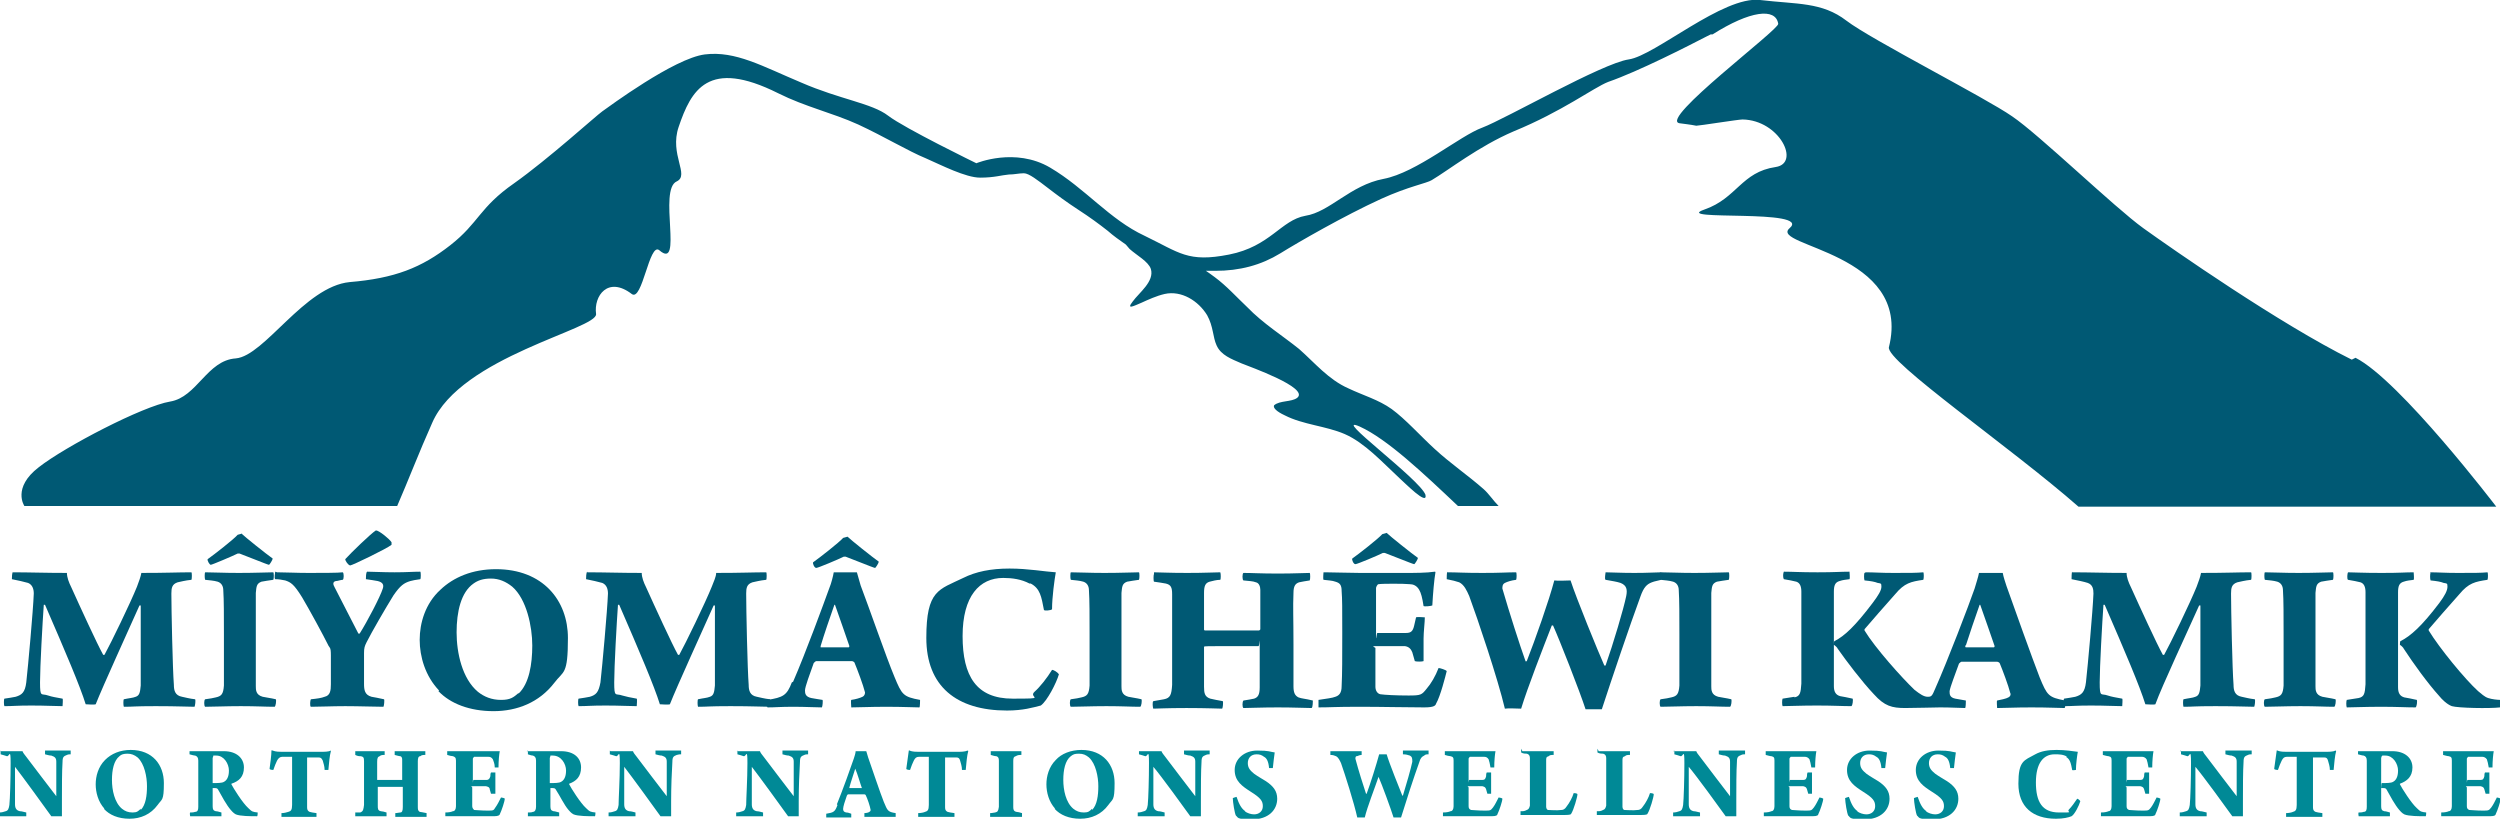
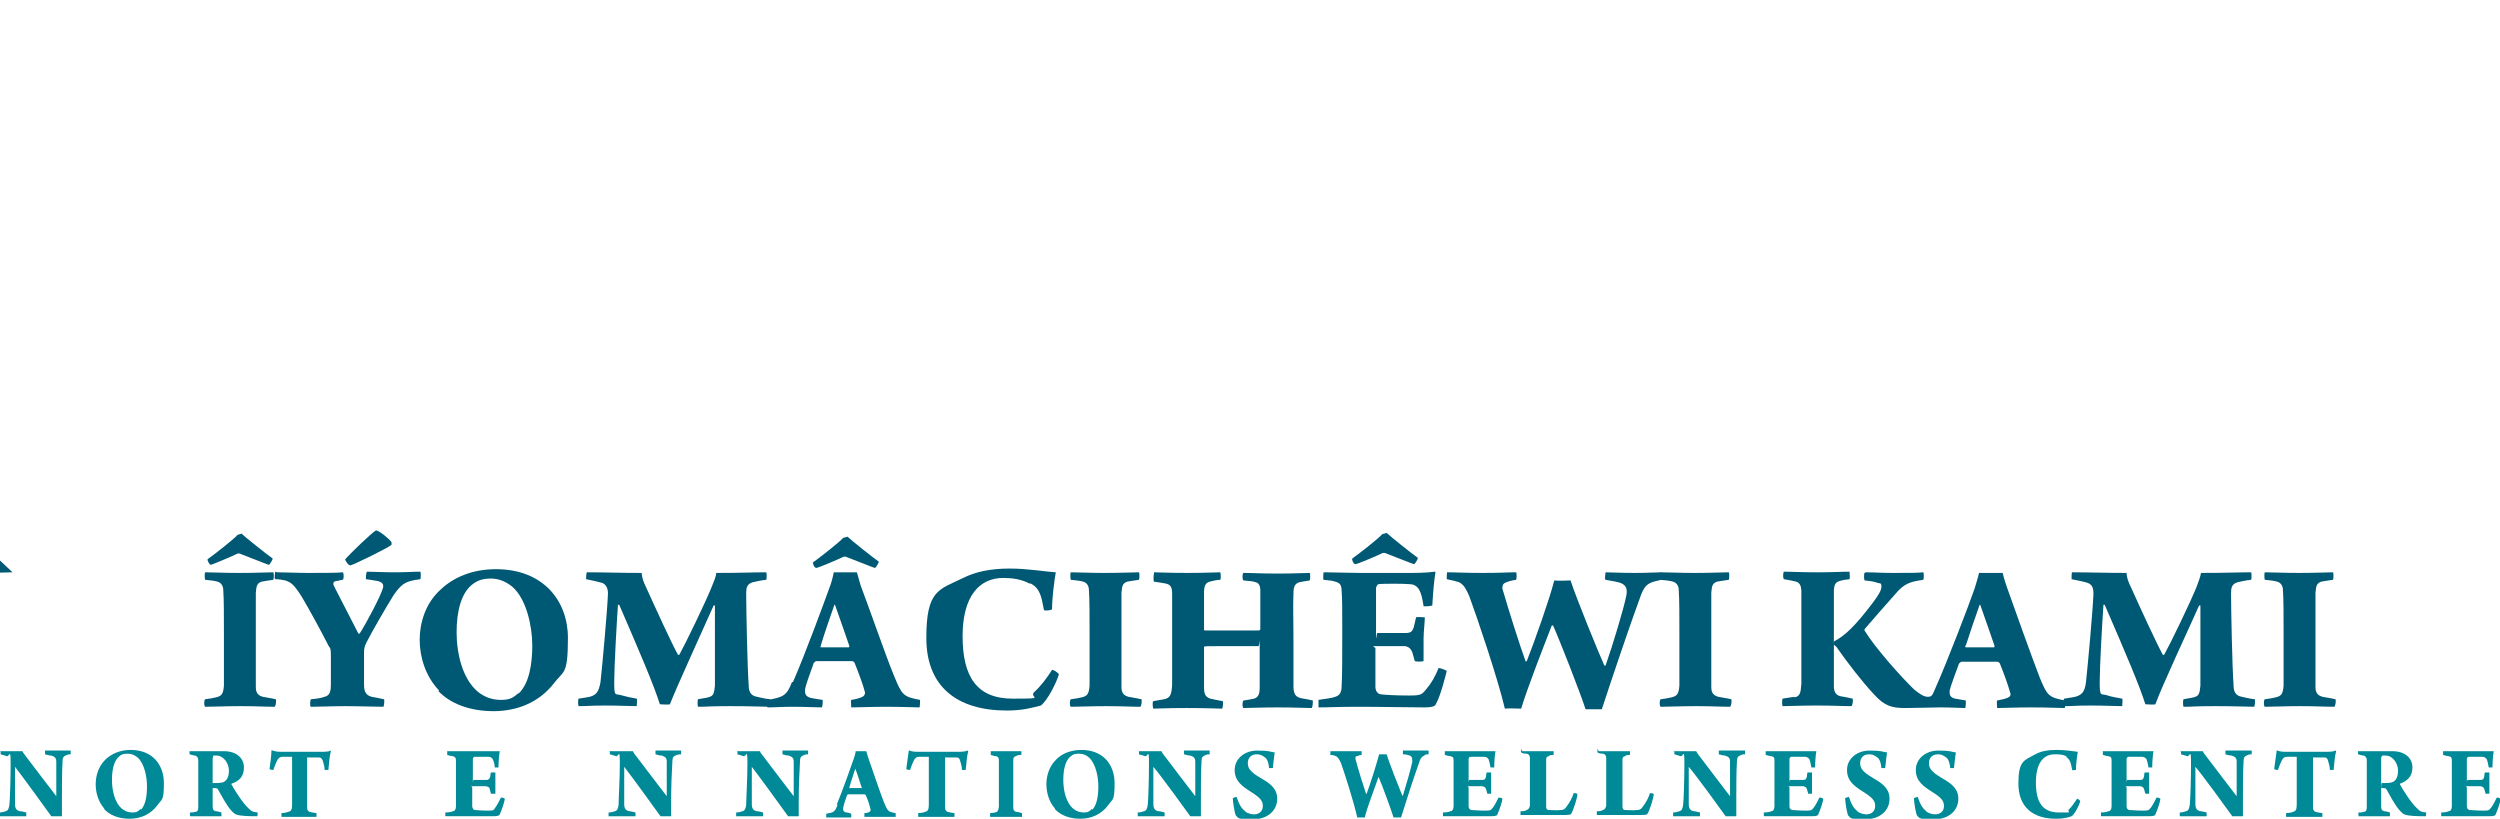
<svg xmlns="http://www.w3.org/2000/svg" id="Layer_1" version="1.1" viewBox="0 0 399.7 130.9">
  <defs>
    <style>
      .st0 {
        fill: #008996;
      }

      .st1 {
        fill: #005974;
      }
    </style>
  </defs>
-   <path class="st1" d="M376,57.5c-11.5-5.7-28.7-17.7-33.3-21s-16.7-15-21-17.9c-4.3-3-22.6-12.3-26.5-15.3s-7.9-2.6-13.8-3.3c-5.9-.7-16.8,8.9-21,9.5s-19.7,9.5-23.4,10.9c-3.6,1.3-10.5,7.2-15.8,8.2-5.3,1-8.6,5.3-12.5,5.9-3.9.7-5.6,4.9-12.2,6.2s-7.9-.3-13.5-3c-5.6-2.6-9.5-7.6-15.1-10.9-5.6-3.3-11.8-.7-11.8-.7,0,0-11.5-5.6-14.1-7.6s-7.7-2.6-13.9-5.3c-6.2-2.6-10.5-5.1-15.4-4.5s-15.4,8.4-16.4,9.1c-1,.7-8.6,7.6-14.1,11.5-5.6,3.9-5.6,6.3-10.2,9.9-4.6,3.6-8.9,5.3-16.1,5.9-7.2.7-13.6,11.8-18.2,12.2-4.6.3-6.2,6.2-10.5,6.9-4.3.7-16.8,7.2-21,10.5-4.3,3.3-2.3,6.2-2.3,6.2h59.6c1.7-3.9,3.5-8.6,5.6-13.3,4.6-10.6,26.5-15,26.2-17.4-.4-2.9,1.9-6.1,5.7-3.2,1.7,1.3,2.8-8.3,4.4-7,3.9,3.4-.2-9.7,2.8-11,2.1-1-1.2-4.3.3-8.7,2-5.9,4.7-11,15.9-5.4,4.4,2.2,8.6,3.1,12.8,5,4.1,1.9,8.1,4.3,10.8,5.4,2.5,1.1,6.4,3.1,8.7,3.1s3.4-.4,4.6-.5c.9,0,1.6-.2,2.4-.2s2.2,1.1,3.9,2.4c1.3,1,2.9,2.2,4.9,3.5,1.7,1.1,3.2,2.2,4.6,3.3.9.8,1.9,1.5,2.9,2.2.2.2.4.5.6.7,1.1,1,3,2,3.4,3.2.6,2-1.9,3.8-2.9,5.2-1.1,1.4.2.7,1.4.2,1.1-.5,2.4-1.1,3.7-1.4,2.7-.6,5.4,1.1,6.8,3.4,1,1.8.9,3.5,1.5,4.8.7,1.6,2.4,2.2,4,2.9,1.2.5,10.9,3.9,8.9,5.5-.9.7-2.8.4-3.7,1.2-.2.4.4,1,1.7,1.6,2.9,1.5,6.6,1.7,9.6,3,3.2,1.4,6,4.5,8.8,7.1.7.6,4.5,4.5,4.1,2.6-.9-2.5-15.3-13-10.5-10.9,4.4,2,10.2,7.5,15.7,12.7h6.5c-.8-.8-1.6-2-2.4-2.7-2.5-2.2-5.3-4.1-7.8-6.4-2.3-2.1-4.7-4.8-6.9-6.4-2.1-1.5-4.6-2.2-6.9-3.3-3.2-1.4-5.4-4.1-7.9-6.3-2.6-2.1-5.8-4.1-8.3-6.7-1.7-1.6-3.3-3.4-5.2-4.8-.5-.4-1-.7-1.4-1,.5,0,1,0,1.5,0,3.9,0,7.3-.9,10.4-2.8,2.9-1.8,10.2-6,16.1-8.7,4.4-2,7.3-2.5,8.1-3,2.7-1.6,7.5-5.4,13.1-7.8,7.8-3.2,12.8-7,15.1-7.9,4.9-1.7,12.9-5.8,15.8-7.3l.6-.3c0,0,.2,0,.3,0,6-3.8,10.1-4.3,10.5-1.7.2.9-19.1,15.3-15.8,15.9.7.1,1.7.2,2.7.4.5,0,6.7-1,7.4-1,5.9.1,9.3,7,5.3,7.6-5.5.8-6.2,5-11.4,6.8-5.5,1.9,17.4-.2,13.6,3-3.3,2.9,19.7,3.8,15.9,19-.6,2.2,19.6,16.1,30.3,25.5h66.8s-15.4-20.2-22.5-23.8h0Z" />
  <g>
-     <path class="st1" d="M2,91.5c2.8,0,5.2.1,8.7.1,0,.7.3,1.5.7,2.3,1.4,3.1,4.1,9,5.1,10.8,0,0,.2,0,.2,0,1-1.8,4.2-8.4,5.2-10.9.3-.8.6-1.6.7-2.2,4.1,0,5.8-.1,8-.1.1,0,.1,1.1,0,1.2-1,.1-1.7.3-2.2.4-.9.3-1,.9-1,1.8,0,2.5.2,12.1.4,14.6,0,.9.2,1.7,1.3,1.9.5.1,1.2.3,2.1.4.1.2,0,1-.1,1.2-1.2,0-2.6-.1-6.2-.1s-3.5.1-5.1.1c-.1-.2-.1-1.1,0-1.2.9-.2,1.4-.2,1.9-.4.6-.2.7-.7.8-1.8,0-2.8,0-9.3,0-12.8,0,0-.1,0-.2,0-1.6,3.6-5.9,13-7,15.8-.2.1-1.5,0-1.6,0-.9-2.9-3.2-8.3-6.5-15.9,0,0-.1,0-.2,0-.2,2.8-.6,9.9-.6,12.4s.2,1.7,1.3,2.1c.6.2,1.2.3,2.3.5.1.1,0,1,0,1.2-1.2,0-2.6-.1-5-.1s-2.9.1-4.3.1c-.1-.2-.1-1.1,0-1.2.7-.1,1.3-.2,1.8-.3,1-.3,1.5-.7,1.7-2.3.3-2.7,1.1-11.5,1.2-14.2,0-.7-.2-1.4-.9-1.7-.7-.2-1.6-.4-2.6-.6,0-.2,0-1.1.2-1.2h0Z" />
+     <path class="st1" d="M2,91.5s-3.5.1-5.1.1c-.1-.2-.1-1.1,0-1.2.9-.2,1.4-.2,1.9-.4.6-.2.7-.7.8-1.8,0-2.8,0-9.3,0-12.8,0,0-.1,0-.2,0-1.6,3.6-5.9,13-7,15.8-.2.1-1.5,0-1.6,0-.9-2.9-3.2-8.3-6.5-15.9,0,0-.1,0-.2,0-.2,2.8-.6,9.9-.6,12.4s.2,1.7,1.3,2.1c.6.2,1.2.3,2.3.5.1.1,0,1,0,1.2-1.2,0-2.6-.1-5-.1s-2.9.1-4.3.1c-.1-.2-.1-1.1,0-1.2.7-.1,1.3-.2,1.8-.3,1-.3,1.5-.7,1.7-2.3.3-2.7,1.1-11.5,1.2-14.2,0-.7-.2-1.4-.9-1.7-.7-.2-1.6-.4-2.6-.6,0-.2,0-1.1.2-1.2h0Z" />
    <path class="st1" d="M32.8,91.5c1.3,0,2.9.1,5.4.1s4.8-.1,5.5-.1c.1.1.1,1,0,1.2-.7.1-1.4.2-1.9.3-.8.3-.8.8-.9,1.8,0,1.1,0,3.6,0,6.7s0,6.9,0,8.2c0,.6,0,1.4,1.1,1.7.4.1,1.3.2,2.1.4.1.2,0,1.1-.2,1.2-1.5,0-2.9-.1-5.4-.1s-4.3.1-5.7.1c-.2-.1-.2-1.1,0-1.2.8-.1,1.3-.2,1.7-.3.9-.2,1.2-.5,1.3-1.9,0-1.2,0-5.3,0-8.2s0-5.5-.1-7c0-.7-.3-1.2-.9-1.4-.7-.2-1.2-.2-2-.3-.1-.2-.1-1.1,0-1.2h0ZM38.6,85.3c.5.5,4,3.3,5,4,0,.2-.5,1-.6,1-.2,0-4.1-1.6-4.7-1.8,0,0-.2,0-.3,0-.8.4-4.1,1.8-4.3,1.8s-.6-.7-.5-.9c1-.7,4.2-3.2,4.8-3.9.1,0,.6-.2.8-.2h0Z" />
    <path class="st1" d="M44.3,91.5c1.3,0,3.1.1,5,.1s4.9,0,5.5-.1c.2.1.2,1.1,0,1.2-.3,0-.8.2-1.1.2-.5.1-.5.5-.2,1,.7,1.4,3.3,6.4,3.8,7.4,0,0,.2,0,.2,0,1.2-1.9,3.3-5.9,3.7-7.2.2-.6,0-1-.8-1.2-.6-.1-1.1-.2-1.9-.3,0-.3,0-1.1.2-1.2.9,0,2.5.1,4.4.1s2.9-.1,4.1-.1c.1.1.1,1.1,0,1.2-.7.1-1.3.2-1.6.3-1,.3-1.6.7-2.7,2.3-1.3,2.1-3.5,5.9-4.3,7.5-.3.6-.4.9-.4,1.7,0,1.7,0,3.1,0,4.9,0,1,.1,1.8,1.2,2.1.5.1,1.2.2,2,.4.1.1,0,1.1-.1,1.2-1.2,0-3.9-.1-6.1-.1s-4,.1-5.5.1c-.2-.1-.1-1.1,0-1.2,1-.1,1.7-.2,2.2-.4.9-.2,1-1,1-2,0-1.7,0-3.1,0-4.6s-.2-1.1-.5-1.8c-.8-1.6-2.8-5.3-4.1-7.5-1.3-2.1-1.8-2.4-2.7-2.7-.5-.1-1-.2-1.6-.2-.2-.2,0-1,0-1.2h0ZM62.6,86.7s0,.3,0,.4c-.7.6-6.3,3.3-6.6,3.3s-.8-.7-.8-1c.9-1,4.1-4.1,4.9-4.6.5,0,2.2,1.4,2.5,1.9Z" />
    <path class="st1" d="M70.2,110.4c-2.2-2.3-3.1-5.4-3.1-8.1s.9-5.8,3.3-8c2.1-2,5.1-3.3,8.9-3.3,7.5,0,11.5,5,11.5,11s-.7,5.2-2.2,7.2c-2.4,3.1-5.9,4.5-9.7,4.5s-6.9-1.2-8.8-3.2h0ZM82.9,110.9c1.7-1.6,2.2-4.7,2.2-7.7s-.9-7.4-3.2-9.4c-1-.8-2.1-1.3-3.4-1.3s-2.1.3-2.8.8c-2,1.4-2.7,4.5-2.7,7.8s.9,7.4,3.4,9.5c1,.8,2.2,1.3,3.7,1.3s2-.4,2.8-1.1h0Z" />
    <path class="st1" d="M93.9,91.5c2.8,0,5.2.1,8.7.1,0,.7.3,1.5.7,2.3,1.4,3.1,4.1,9,5.1,10.8,0,0,.2,0,.2,0,1-1.8,4.2-8.4,5.2-10.9.3-.8.7-1.6.7-2.2,4.1,0,5.8-.1,8-.1.1,0,.1,1.1,0,1.2-1,.1-1.7.3-2.2.4-.9.3-1,.9-1,1.8,0,2.5.2,12.1.4,14.6,0,.9.2,1.7,1.3,1.9.5.1,1.2.3,2.1.4.1.2,0,1-.1,1.2-1.2,0-2.6-.1-6.2-.1s-3.6.1-5.2.1c-.1-.2-.1-1.1,0-1.2.9-.2,1.4-.2,1.9-.4.6-.2.7-.7.8-1.8,0-2.8,0-9.3,0-12.8,0,0-.2,0-.2,0-1.6,3.6-5.9,13-7,15.8-.2.1-1.5,0-1.6,0-.9-2.9-3.2-8.3-6.5-15.9,0,0-.1,0-.2,0-.2,2.8-.6,9.9-.6,12.4s.2,1.7,1.3,2.1c.7.2,1.2.3,2.3.5.1.1,0,1,0,1.2-1.2,0-2.6-.1-5-.1s-2.9.1-4.3.1c-.1-.2-.1-1.1,0-1.2.7-.1,1.3-.2,1.8-.3,1-.3,1.4-.7,1.7-2.3.3-2.7,1.1-11.5,1.2-14.2,0-.7-.2-1.4-.9-1.7-.7-.2-1.6-.4-2.6-.6,0-.2,0-1.1.2-1.2h0Z" />
    <path class="st1" d="M126.8,109c2-4.6,4.9-12.5,5.8-15,.3-.7.6-1.9.7-2.5.5,0,1.2,0,1.9,0s1.3,0,1.8,0l.6,2.1c1.3,3.4,4.1,11.5,5.4,14.6,1.2,2.9,1.4,3.2,4.1,3.7,0,.1,0,1.1-.1,1.2-.9,0-2.5-.1-5.3-.1s-4.2.1-5.6.1c0-.2-.1-1.1,0-1.2.7-.1,1.4-.3,1.8-.5.4-.2.4-.6.4-.7-.3-1.2-1.2-3.6-1.7-4.8,0,0-.2-.2-.4-.2-.6,0-1.8,0-2.8,0-1.4,0-2.4,0-2.9,0-.1,0-.3.2-.4.3-.6,1.7-1.4,3.8-1.4,4.4,0,.5.1,1,1,1.2.6.1,1.1.2,1.8.3.1.1,0,1.1-.1,1.2-1.1,0-2.5-.1-4.6-.1s-2.8.1-4.1.1c-.1-.2-.2-1,0-1.2,2.5-.4,3.1-.7,3.9-2.8h0ZM135.5,85.8c.5.5,4,3.3,5,4,0,.2-.5,1-.6,1-.2,0-4.1-1.6-4.7-1.8,0,0-.2,0-.3,0-.8.4-4.1,1.8-4.4,1.8s-.6-.7-.5-.9c1-.7,4.2-3.2,4.8-3.9.1,0,.6-.2.8-.2h0ZM133.4,96.7c-.7,2-1.7,4.9-2.2,6.6,0,.1,0,.2,0,.2.4,0,1.1,0,2.1,0s2.1,0,2.4,0c0,0,.1-.1.1-.2-.4-1.1-1.6-4.7-2.3-6.6,0,0-.1,0-.1,0h0Z" />
    <path class="st1" d="M164.6,93.3c-1.3-.7-2.8-.9-4.2-.9-3.8,0-6.5,2.9-6.5,9.3s2.2,10,8,10,2.4-.1,3.5-1.1c.9-.8,2-2.2,2.8-3.5.3,0,.9.4,1.1.7-.4,1.4-1.9,4.3-2.9,5-1.2.3-2.8.8-5.4.8-8.1,0-12.9-3.9-12.9-11.6s2-7.7,5.9-9.6c2-1,4.4-1.5,7.4-1.5s5.7.5,7.4.6c-.2,1.1-.6,4-.6,5.9-.1.2-1.3.3-1.3.1-.4-2.1-.6-3.4-2.1-4.2h0Z" />
    <path class="st1" d="M171.2,91.5c1.3,0,2.9.1,5.4.1s4.8-.1,5.5-.1c.1.1.1,1,0,1.2-.7.1-1.4.2-1.9.3-.8.3-.8.8-.9,1.8,0,1.1,0,3.6,0,6.7s0,6.9,0,8.2c0,.6,0,1.4,1.1,1.7.4.1,1.3.2,2.1.4.1.2,0,1.1-.2,1.2-1.5,0-2.9-.1-5.4-.1s-4.4.1-5.7.1c-.2-.1-.2-1.1,0-1.2.8-.1,1.3-.2,1.7-.3.9-.2,1.2-.5,1.3-1.9,0-1.2,0-5.3,0-8.2s0-5.5-.1-7c0-.7-.3-1.2-.9-1.4-.7-.2-1.2-.2-2-.3-.1-.2-.1-1.1,0-1.2h0Z" />
    <path class="st1" d="M184.5,91.5c.8,0,2.4.1,5.3.1s4.4-.1,5.3-.1c.1.2.1,1.1,0,1.2-.6,0-1.3.2-1.7.3-.7.2-.9.7-.9,1.8,0,1.7,0,3.9,0,5.8,0,.1,0,.2.2.2.3,0,.8,0,4.7,0s3.4,0,3.9,0c0,0,.2-.1.2-.2,0-1.8,0-4.4,0-6.3,0-.5-.2-1.1-.7-1.2-.5-.2-1.1-.2-2-.3-.2-.1-.2-1.1,0-1.2,1.5,0,2.7.1,5.5.1s4.1-.1,5.1-.1c.1.1.1,1,0,1.2-.6.1-1.3.2-1.7.3-.6.2-.9.6-.9,1.7-.1,2.4,0,3.9,0,8.2s0,5.1,0,6.7c0,1,.2,1.5.8,1.8.5.2,1.1.2,2.3.5,0,.1,0,1.1-.2,1.2-.9,0-2.8-.1-5.4-.1s-4.7.1-5.5.1c-.2-.1-.2-1,0-1.2.7-.1,1.2-.2,1.7-.3.6-.2.9-.6.9-1.8,0-1.7,0-4.1,0-6.4s0-.2-.2-.2c-.7,0-2.5,0-4.1,0-4.2,0-4.5,0-4.6.1,0,0,0,.2,0,.2,0,2.2,0,4.6,0,6.2,0,1,.1,1.6,1,1.9.5.1,1.3.3,2,.4.1.2,0,1.1-.1,1.2-.6,0-2.4-.1-5.7-.1s-4.6.1-5.3.1c-.1-.1-.2-1.1,0-1.2l1.7-.3c1-.2,1.2-.7,1.3-2.3,0-.5,0-3.8,0-6.9s0-6.6,0-7.6c0-1.1-.2-1.5-1-1.7-.6-.1-1.1-.2-1.9-.3-.1-.1-.1-1.1,0-1.2h0Z" />
    <path class="st1" d="M211.9,91.5c1.4,0,3.7.1,5.5.1h7.3c1.4,0,3.4,0,4.7-.2,0,0,.1,0,.1.1-.2,1.1-.4,3.4-.5,5.3-.2.1-1.2.2-1.4.1-.2-1.3-.4-2.1-.7-2.6-.4-.7-1-.9-1.5-.9-.9-.1-4.5-.1-5,0-.2,0-.4.5-.4.6,0,2.3,0,4.5,0,6.9s.1.3.2.3c.9,0,3.4,0,4.6,0,.8,0,1.1-.3,1.3-1.2.1-.4.2-.8.3-1.3.2-.1,1.3,0,1.4,0,0,.8-.2,2.3-.2,3.4s0,2.6,0,3.6c-.2.1-1.2.1-1.4,0l-.4-1.4c-.2-.5-.5-.9-1.2-1-.6,0-3.4,0-4.5,0s-.2.2-.2.3v6.2c0,.6.3,1.1.8,1.2.7.1,2.5.2,4.5.2s2.1-.1,2.9-1.1c.7-.8,1.4-2,1.9-3.3.2,0,1.2.3,1.3.5-.2.8-1,4-1.7,5.2-.1.3-.3.6-1.9.6-3.1,0-6.5-.1-10.4-.1s-4.6.1-6.5.1c0-.3,0-1,0-1.2,1.3-.2,2.2-.3,2.7-.5.6-.2,1-.6,1-1.7.1-2,.1-4.5.1-8.5s0-5.4-.1-6.7c0-1-.3-1.3-1-1.5-.5-.2-1.2-.2-1.9-.3-.1-.2,0-1.1,0-1.2h0ZM221.7,85.2c.5.5,4,3.3,5,4,0,.2-.5,1-.6,1-.2,0-4.1-1.6-4.7-1.8,0,0-.2,0-.3,0-.8.4-4.1,1.8-4.4,1.8s-.6-.7-.5-.9c1-.7,4.2-3.2,4.8-3.9.1,0,.6-.2.8-.2h0Z" />
    <path class="st1" d="M231.4,91.5c1.6,0,2.6.1,5.6.1s3.9-.1,5.4-.1c.1.1.1,1,0,1.2-.8.1-1.4.3-1.8.5-.4.2-.4.6-.4.9,1.1,3.8,2.8,9.1,3.7,11.6,0,.1.2,0,.2,0,1.3-3.3,3.6-9.8,4.4-12.9.6.1,2,0,2.6,0,.9,2.8,4.5,11.6,5.4,13.6,0,0,.2,0,.2,0,1.2-3.4,2.9-9.1,3.3-11.1.2-1,.1-1.7-.9-2.1-.6-.2-1.3-.3-2.4-.5-.2-.1,0-1.1,0-1.2.8,0,2.4.1,4.6.1s3.5-.1,4.3-.1c0,.1.1,1,0,1.2-.7.2-1,.2-1.5.4-.8.3-1.3.8-1.8,2.2-1.7,4.6-4.7,13.5-6.2,18.1-.6,0-2.1,0-2.6,0-.9-2.8-4.2-11.2-5.2-13.4,0,0-.1,0-.2,0-1.4,3.6-3.9,10-4.9,13.3-.5,0-2.1-.1-2.6,0-1.1-4.7-4.4-14.5-5.7-18-.4-.9-.8-1.8-1.6-2.2-.6-.2-1-.3-2-.5,0-.1,0-1.1.1-1.2h0Z" />
    <path class="st1" d="M265.5,91.5c1.3,0,2.9.1,5.4.1s4.8-.1,5.5-.1c.1.1.1,1,0,1.2-.7.1-1.4.2-1.9.3-.8.3-.8.8-.9,1.8,0,1.1,0,3.6,0,6.7s0,6.9,0,8.2c0,.6,0,1.4,1.1,1.7.4.1,1.3.2,2.1.4.1.2,0,1.1-.2,1.2-1.5,0-2.9-.1-5.4-.1s-4.4.1-5.7.1c-.2-.1-.2-1.1,0-1.2.8-.1,1.3-.2,1.7-.3.9-.2,1.2-.5,1.3-1.9,0-1.2,0-5.3,0-8.2s0-5.5-.1-7c0-.7-.3-1.2-.9-1.4-.7-.2-1.2-.2-2-.3-.1-.2-.1-1.1,0-1.2h0Z" />
    <path class="st1" d="M286.9,111.5c.9-.2,1-.7,1.1-2.2,0-1.4,0-4.6,0-7.7,0-2.8,0-5.8,0-7,0-.8-.2-1.4-.8-1.6-.4-.1-1.3-.3-2-.4-.2-.4-.1-1,0-1.2,1.4,0,2.6.1,5.4.1s3.6-.1,5.1-.1c0,.2.1,1,0,1.2-.7.1-1,.1-1.6.3-.7.2-.9.7-.9,1.7,0,1.8,0,5.3,0,7.5,0,2.7,0,5.9,0,7.6,0,.9.3,1.4,1,1.6.5.1,1.2.2,2,.4.1.2,0,1.1-.2,1.2-1.5,0-2.9-.1-5.5-.1s-4.6.1-5.5.1c-.1-.2-.1-1,0-1.2l1.9-.3ZM298.3,91.5c1.3,0,2.4.1,4.4.1,2.7,0,3.7,0,4.8-.1.1.1.1,1,0,1.2-2,.3-3,.5-4.5,2.3-1.7,1.9-3.7,4.2-4.9,5.6,0,0,0,.1,0,.2,1.7,2.8,6,7.6,8,9.5.9.7,1.5,1.1,2.1,1.1s.7-.1,1.2-1.3c2-4.5,5.4-13.4,6.3-16,.2-.7.6-1.9.7-2.5.6,0,1.2,0,1.9,0s1.3,0,1.9,0c.1.6.4,1.5.6,2.1,1.2,3.4,4.1,11.5,5.3,14.6,1.2,2.9,1.4,3.2,4.1,3.7.1.1,0,1.1-.1,1.2-.9,0-2.5-.1-5.3-.1s-4.2.1-5.5.1c0-.2-.1-1.1,0-1.2.5-.1,1.5-.3,1.8-.5.4-.2.4-.6.3-.7-.3-1.2-1.2-3.6-1.7-4.8,0,0-.2-.2-.4-.2-.6,0-1.8,0-2.8,0-1.4,0-2.4,0-2.9,0-.1,0-.3.2-.4.3-.6,1.7-1.4,3.7-1.5,4.4,0,.5,0,1,.9,1.2.6.1,1.1.2,1.7.3,0,.1,0,1-.1,1.2-.8,0-2.2-.1-4-.1-.6,0-4.2.1-5.6.1-2.1,0-3.3-.3-5-2.2-1.9-2-4.4-5.3-5.8-7.3,0-.1-.4-.5-.6-.6,0-.1,0-.6.1-.6,1.6-.8,3.3-2.4,6.1-6.1.9-1.2,1.4-2,1.4-2.6s-.1-.5-.6-.6c-.5-.2-1.1-.3-2.1-.4-.1-.2-.1-1.1,0-1.2h0ZM314.2,103.2c0,.1,0,.3.1.3.4,0,1,0,2.1,0s2.1,0,2.4,0c0,0,.1-.1.1-.2-.4-1.1-1.6-4.7-2.3-6.6,0,0-.1,0-.1,0-.7,2-1.7,4.9-2.2,6.5Z" />
    <path class="st1" d="M331.3,91.5c2.8,0,5.2.1,8.7.1,0,.7.3,1.5.7,2.3,1.4,3.1,4.1,9,5.1,10.8,0,0,.2,0,.2,0,1-1.8,4.2-8.4,5.2-10.9.3-.8.6-1.6.7-2.2,4.1,0,5.8-.1,8-.1.1,0,.1,1.1,0,1.2-1,.1-1.7.3-2.2.4-.9.3-1,.9-1,1.8,0,2.5.2,12.1.4,14.6,0,.9.2,1.7,1.3,1.9.5.1,1.2.3,2.1.4.1.2,0,1-.1,1.2-1.2,0-2.6-.1-6.2-.1s-3.5.1-5.1.1c-.1-.2-.1-1.1,0-1.2.9-.2,1.4-.2,1.9-.4.6-.2.7-.7.8-1.8,0-2.8,0-9.3,0-12.8,0,0-.1,0-.2,0-1.6,3.6-6,13-7,15.8-.2.1-1.5,0-1.6,0-.9-2.9-3.2-8.3-6.5-15.9,0,0-.1,0-.2,0-.2,2.8-.6,9.9-.6,12.4s.2,1.7,1.3,2.1c.6.2,1.2.3,2.3.5.1.1,0,1,0,1.2-1.2,0-2.6-.1-5-.1s-2.9.1-4.3.1c-.1-.2-.1-1.1,0-1.2.7-.1,1.3-.2,1.8-.3,1-.3,1.5-.7,1.7-2.3.3-2.7,1.1-11.5,1.2-14.2,0-.7-.1-1.4-.9-1.7-.6-.2-1.6-.4-2.6-.6,0-.2,0-1.1.1-1.2h0Z" />
    <path class="st1" d="M362.1,91.5c1.3,0,2.9.1,5.4.1s4.8-.1,5.5-.1c.1.1.1,1,0,1.2-.7.1-1.4.2-1.9.3-.8.3-.8.8-.9,1.8,0,1.1,0,3.6,0,6.7s0,6.9,0,8.2c0,.6,0,1.4,1.1,1.7.4.1,1.3.2,2.1.4.1.2,0,1.1-.2,1.2-1.5,0-2.9-.1-5.4-.1s-4.4.1-5.7.1c-.2-.1-.2-1.1,0-1.2.8-.1,1.3-.2,1.7-.3.9-.2,1.2-.5,1.3-1.9,0-1.2,0-5.3,0-8.2s0-5.5-.1-7c0-.7-.3-1.2-.9-1.4-.7-.2-1.2-.2-2-.3-.1-.2-.1-1.1,0-1.2h0Z" />
-     <path class="st1" d="M383.4,109.9c0,.9.3,1.4,1,1.6.5.1,1.2.2,2,.4.1.2,0,1.1-.2,1.2-1.5,0-2.9-.1-5.5-.1s-4.6.1-5.5.1c-.1-.2-.1-1,0-1.2l1.9-.3c.9-.2,1-.7,1.1-2.2,0-1.4,0-4.6,0-7.7,0-3.4,0-5.8,0-7,0-.8-.2-1.4-.8-1.6-.4-.1-1.3-.3-2-.4-.2-.1-.1-1.1,0-1.2.8,0,2.3.1,5.4.1s3.6-.1,5.1-.1c0,.2.1,1,0,1.2-.7.1-1,.1-1.6.3-.7.2-.9.7-.9,1.7,0,1.8,0,5.3,0,7.5,0,3.7,0,5.9,0,7.6ZM388.5,91.5c1.3,0,2.4.1,4.4.1,2.7,0,3.7,0,4.8-.1.1.1.1,1,0,1.2-2,.3-3,.5-4.5,2.3-1.7,1.9-3.7,4.2-4.9,5.6v.2c1.7,2.8,5.8,7.8,7.9,9.7.5.4,1,.9,1.6,1.1.6.2,1.5.3,2,.3.1.2,0,1-.1,1.2-1.7.2-6.7.1-7.7-.2-.8-.3-1.6-1.1-2-1.6-1.9-2.1-4.2-5.3-5.7-7.6,0-.1-.4-.5-.6-.6,0-.1,0-.6.1-.6,1.6-.8,3.4-2.4,6.2-6.1.9-1.2,1.3-2,1.3-2.6s-.1-.5-.6-.6c-.5-.2-1.1-.3-2.1-.4-.1-.2-.1-1.1,0-1.2h0Z" />
  </g>
  <g>
    <path class="st0" d="M0,120.1c.6,0,1.4,0,2.4,0s1,0,1.2,0c.1.3.3.5.6.9,1.3,1.7,3.7,4.9,4.8,6.3,0,0,0,0,0,0,0-2.1,0-4.3,0-5.5,0-.6-.2-.8-.8-1-.3,0-.6-.1-1-.2,0,0,0-.6,0-.6.4,0,1.2,0,2.2,0s1.6,0,1.9,0c0,0,0,.5,0,.6-.2,0-.4,0-.6.1-.5.2-.7.3-.7,1.1-.1,1.5-.1,4.1-.1,6.3s0,1.8,0,2.4c-.3,0-1.4,0-1.7,0-1-1.4-4.7-6.5-5.8-7.9,0,0,0,0,0,0,0,1.9,0,5.3,0,6,0,.7.3,1,.8,1.1.3,0,.5.1,1,.2,0,0,0,.5,0,.6-.6,0-1.3,0-2.1,0s-1.6,0-2.2,0c0,0,0-.5,0-.6.4,0,.7-.1,1-.2.4-.1.5-.4.6-1,.1-.9.2-4.2.2-6.7s-.2-1-.6-1.1c-.3-.1-.6-.2-1-.3,0,0,0-.6,0-.6Z" />
    <path class="st0" d="M16.7,129.3c-1-1.1-1.4-2.6-1.4-3.9s.4-2.8,1.5-3.9c1-1,2.4-1.6,4.1-1.6,3.5,0,5.3,2.4,5.3,5.3s-.3,2.5-1,3.5c-1.1,1.5-2.7,2.2-4.5,2.2s-3.2-.6-4.1-1.6h0ZM22.5,129.5c.8-.8,1-2.3,1-3.8s-.4-3.6-1.5-4.6c-.5-.4-1-.6-1.6-.6s-1,.1-1.3.4c-.9.7-1.2,2.2-1.2,3.8s.4,3.6,1.6,4.6c.5.4,1,.6,1.7.6s.9-.2,1.3-.6h0Z" />
    <path class="st0" d="M30.3,120.1c.4,0,1.7,0,2.3,0,1.3,0,2.2,0,3.2,0,2,0,3.2,1.1,3.2,2.6s-.8,2.2-2,2.6c0,0,0,0,0,.1.3.6,1.8,3,2.7,3.8.6.6.7.6,1.5.7,0,0,0,.6-.1.6-1,0-2.7,0-3.4-.3-.4-.2-.7-.6-.8-.7-.7-.8-1.5-2.3-2-3.2-.1-.2-.2-.3-.5-.3h-.4s0,0,0,0c0,1.1,0,2.1,0,2.9,0,.5.1.7.5.8.3,0,.5.1.9.2,0,0,0,.6,0,.6-.4,0-1.2,0-2.5,0s-2.1,0-2.5,0c0,0-.1-.5,0-.6.3,0,.5,0,.8-.1.4,0,.5-.3.5-.8,0-.5,0-2.8,0-3.9,0-1.7,0-2.7,0-3.5,0-.5-.2-.7-.5-.8-.2,0-.5-.1-.9-.2,0,0,0-.6,0-.6ZM34.1,120.9c0,0-.1.2-.1.3,0,.4,0,1.7,0,3.9s0,.1,0,.1c.7,0,1.5,0,1.8-.2.4-.2.8-.7.8-1.8s-.8-2.4-2-2.4-.3,0-.5,0Z" />
    <path class="st0" d="M50.6,130.6c-.7,0-1.6,0-2.7,0s-2.4,0-2.9,0c0,0,0-.5,0-.6.4,0,.8-.1,1.1-.2.4-.1.6-.3.6-1.1,0-1.7,0-4.9,0-7.6s0-.1,0-.1c-.3,0-1.2,0-1.6,0-.3,0-.6.2-.8.6-.2.4-.4.9-.6,1.5,0,0-.6,0-.6-.2.1-.7.3-2.2.3-2.9,0,0,0-.1.2,0,.5.2,1.1.2,1.5.2h5.9c.9,0,1.5,0,1.9-.2,0,0,0,0,0,.1-.2.7-.3,1.9-.4,3,0,0-.6,0-.6,0,0-.6-.2-1.1-.3-1.5-.2-.4-.3-.5-.7-.5-.5,0-1.5,0-1.8,0,0,0,0,0,0,.1,0,2.4,0,6.7,0,7.8,0,.3,0,.6.4.8.3.1.5.1,1.1.2,0,0,0,.5,0,.6h0Z" />
-     <path class="st0" d="M56.5,120.1c.4,0,1.1,0,2.5,0s2,0,2.5,0c0,0,0,.5,0,.6-.3,0-.6,0-.8.2-.3.1-.4.3-.4.9,0,.8,0,1.9,0,2.8,0,0,0,0,0,.1.2,0,.3,0,2.2,0s1.6,0,1.8,0c0,0,0,0,0-.1,0-.9,0-2.1,0-3.1,0-.2,0-.5-.3-.6-.2,0-.5-.1-.9-.2,0,0,0-.5,0-.6.7,0,1.2,0,2.5,0s1.9,0,2.4,0c0,0,0,.5,0,.6-.3,0-.6,0-.8.2-.3,0-.4.3-.4.8,0,1.2,0,1.9,0,4s0,2.5,0,3.2c0,.5,0,.7.3.9.2,0,.5.1,1.1.2,0,0,0,.5,0,.6-.4,0-1.3,0-2.5,0s-2.2,0-2.5,0c0,0,0-.5,0-.6.3,0,.6-.1.8-.1.3,0,.4-.3.4-.9,0-.8,0-2,0-3.1s0-.1,0-.1c-.3,0-1.2,0-1.9,0-1.9,0-2.1,0-2.1,0,0,0,0,0,0,0,0,1.1,0,2.2,0,3,0,.5,0,.8.5.9.2,0,.6.1.9.2,0,0,0,.5,0,.6-.3,0-1.1,0-2.6,0s-2.1,0-2.4,0c0,0,0-.5,0-.6h.8c.5-.2.5-.5.6-1.2,0-.3,0-1.8,0-3.3s0-3.2,0-3.7c0-.6-.1-.7-.5-.8-.3,0-.5,0-.9-.2,0,0,0-.5,0-.6h0Z" />
    <path class="st0" d="M71.8,120.1c.7,0,1.7,0,2.5,0h3.4c.7,0,1.6,0,2.2,0,0,0,0,0,0,0-.1.5-.2,1.6-.2,2.6,0,0-.6,0-.6,0,0-.6-.2-1-.3-1.3-.2-.3-.4-.4-.7-.4-.4,0-2.1,0-2.3,0,0,0-.2.2-.2.3,0,1.1,0,2.2,0,3.3s0,.1.1.1c.4,0,1.6,0,2.1,0,.3,0,.5-.2.6-.6,0-.2,0-.4.1-.6,0,0,.6,0,.7,0,0,.4,0,1.1,0,1.7s0,1.3,0,1.7c0,0-.6,0-.7,0l-.2-.7c0-.3-.2-.4-.6-.5-.3,0-1.6,0-2.1,0s-.1.1-.1.2v3c0,.3.2.5.3.6.3,0,1.1.1,2.1.1s1,0,1.3-.5c.3-.4.6-1,.9-1.6.1,0,.6.1.6.2,0,.4-.5,1.9-.8,2.5,0,.1-.2.3-.9.3-1.4,0-3,0-4.8,0s-2.1,0-3,0c0-.1,0-.5,0-.6.6,0,1-.1,1.2-.2.3,0,.5-.3.5-.8,0-1,0-2.2,0-4.1s0-2.6,0-3.2c0-.5-.2-.6-.5-.7-.2,0-.6-.1-.9-.2,0,0,0-.5,0-.6h0Z" />
-     <path class="st0" d="M84.2,120.1c.4,0,1.7,0,2.3,0,1.3,0,2.2,0,3.2,0,2.1,0,3.2,1.1,3.2,2.6s-.8,2.2-1.9,2.6c0,0,0,0,0,.1.3.6,1.8,3,2.7,3.8.6.6.7.6,1.5.7,0,0,0,.6-.1.6-1,0-2.7,0-3.4-.3-.4-.2-.7-.6-.8-.7-.7-.8-1.4-2.3-2-3.2-.1-.2-.2-.3-.5-.3h-.4s0,0,0,0c0,1.1,0,2.1,0,2.9,0,.5.1.7.5.8.3,0,.4.1.9.2,0,0,0,.6,0,.6-.4,0-1.2,0-2.5,0s-2.1,0-2.5,0c0,0,0-.5,0-.6.3,0,.6,0,.8-.1.3,0,.5-.3.5-.8,0-.5,0-2.8,0-3.9,0-1.7,0-2.7,0-3.5,0-.5-.2-.7-.5-.8-.2,0-.5-.1-.8-.2,0,0,0-.6,0-.6h0ZM88,120.9c0,0-.1.2-.1.3,0,.4,0,1.7,0,3.9s0,.1,0,.1c.7,0,1.5,0,1.8-.2.4-.2.8-.7.8-1.8s-.8-2.4-2.1-2.4-.3,0-.4,0Z" />
    <path class="st0" d="M97.6,120.1c.6,0,1.4,0,2.4,0s1,0,1.2,0c.1.3.3.5.6.9,1.3,1.7,3.7,4.9,4.8,6.3,0,0,0,0,0,0,0-2.1,0-4.3,0-5.5,0-.6-.2-.8-.8-1-.3,0-.6-.1-1-.2,0,0,0-.6,0-.6.4,0,1.2,0,2.2,0s1.6,0,1.9,0c0,0,0,.5,0,.6-.2,0-.4,0-.7.1-.5.2-.7.3-.7,1.1-.1,1.5-.2,4.1-.2,6.3s0,1.8,0,2.4c-.3,0-1.3,0-1.7,0-1-1.4-4.7-6.5-5.8-7.9,0,0,0,0,0,0,0,1.9,0,5.3,0,6,0,.7.3,1,.8,1.1.3,0,.6.1,1,.2,0,0,0,.5,0,.6-.6,0-1.3,0-2.1,0s-1.7,0-2.2,0c0,0,0-.5,0-.6.4,0,.7-.1,1-.2.4-.1.5-.4.6-1,0-.9.2-4.2.2-6.7s-.2-1-.6-1.1c-.3-.1-.6-.2-1-.3,0,0,0-.6,0-.6h0Z" />
    <path class="st0" d="M117.8,120.1c.6,0,1.4,0,2.5,0s1,0,1.2,0c.1.3.3.5.6.9,1.3,1.7,3.7,4.9,4.8,6.3,0,0,0,0,0,0,0-2.1,0-4.3,0-5.5,0-.6-.2-.8-.8-1-.3,0-.6-.1-1-.2,0,0,0-.6,0-.6.4,0,1.2,0,2.2,0s1.6,0,1.9,0c0,0,0,.5,0,.6-.2,0-.4,0-.6.1-.5.2-.7.3-.7,1.1-.1,1.5-.2,4.1-.2,6.3s0,1.8,0,2.4c-.3,0-1.3,0-1.7,0-1-1.4-4.7-6.5-5.8-7.9,0,0,0,0,0,0,0,1.9,0,5.3,0,6,0,.7.3,1,.8,1.1.3,0,.6.1,1,.2,0,0,0,.5,0,.6-.6,0-1.3,0-2.1,0s-1.7,0-2.2,0c0,0,0-.5,0-.6.4,0,.7-.1,1-.2.4-.1.5-.4.6-1,0-.9.2-4.2.2-6.7s-.2-1-.6-1.1c-.3-.1-.6-.2-1-.3,0,0,0-.6,0-.6Z" />
    <path class="st0" d="M133.8,128.6c.9-2.2,2.3-6.1,2.7-7.3.1-.3.3-.9.3-1.2.2,0,.6,0,.9,0s.6,0,.8,0l.3,1c.6,1.7,1.9,5.6,2.5,7.1.6,1.4.6,1.6,1.9,1.8,0,0,0,.5,0,.6-.4,0-1.1,0-2.4,0s-1.9,0-2.6,0c0-.1,0-.5,0-.6.3,0,.7-.1.8-.2.2-.1.2-.3.2-.3-.1-.6-.5-1.8-.8-2.4,0,0-.1-.1-.2-.1-.3,0-.8,0-1.3,0-.7,0-1.1,0-1.3,0,0,0-.1,0-.2.2-.3.8-.6,1.8-.6,2.1,0,.2,0,.5.5.6.3,0,.5.1.8.2,0,0,0,.5,0,.6-.5,0-1.1,0-2.1,0s-1.3,0-1.9,0c0,0,0-.5,0-.6,1.2-.2,1.4-.3,1.8-1.4h0ZM136.8,122.7c-.3,1-.8,2.4-1,3.2,0,0,0,.1,0,.1.2,0,.5,0,.9,0s.9,0,1.1,0c0,0,0,0,0,0-.2-.5-.7-2.3-1.1-3.2,0,0,0,0,0,0h0Z" />
    <path class="st0" d="M152.4,130.6c-.7,0-1.6,0-2.7,0s-2.4,0-2.9,0c0,0,0-.5,0-.6.4,0,.9-.1,1.1-.2.4-.1.6-.3.6-1.1,0-1.7,0-4.9,0-7.6s0-.1,0-.1c-.3,0-1.2,0-1.6,0-.4,0-.6.2-.8.6-.2.4-.4.9-.6,1.5,0,0-.6,0-.6-.2.1-.7.3-2.2.4-2.9,0,0,.1-.1.1,0,.5.2,1.1.2,1.5.2h5.9c.9,0,1.4,0,1.9-.2,0,0,.1,0,.1.1-.2.7-.3,1.9-.4,3,0,0-.6,0-.6,0,0-.6-.2-1.1-.3-1.5-.1-.4-.3-.5-.6-.5-.4,0-1.5,0-1.8,0,0,0,0,0,0,.1,0,2.4,0,6.7,0,7.8,0,.3,0,.6.4.8.3.1.5.1,1.1.2,0,0,0,.5,0,.6h0Z" />
    <path class="st0" d="M158.3,120.1c.6,0,1.3,0,2.5,0s2.2,0,2.5,0c0,0,0,.5,0,.6-.3,0-.6,0-.9.2-.4.1-.4.4-.4.9,0,.5,0,1.8,0,3.2s0,3.3,0,4c0,.3,0,.7.5.8.2,0,.6.1.9.2,0,0,0,.5,0,.6-.7,0-1.3,0-2.5,0s-2,0-2.6,0c0,0,0-.5,0-.6.4,0,.6-.1.8-.1.4-.1.5-.2.6-.9,0-.6,0-2.6,0-4s0-2.7,0-3.4c0-.4-.1-.6-.4-.7-.3,0-.5-.1-.9-.2,0,0,0-.5,0-.6h0Z" />
    <path class="st0" d="M168.7,129.3c-1-1.1-1.4-2.6-1.4-3.9s.4-2.8,1.5-3.9c.9-1,2.4-1.6,4.1-1.6,3.5,0,5.3,2.4,5.3,5.3s-.3,2.5-1,3.5c-1.1,1.5-2.7,2.2-4.5,2.2s-3.2-.6-4.1-1.6h0ZM174.6,129.5c.8-.8,1-2.3,1-3.8s-.4-3.6-1.5-4.6c-.5-.4-.9-.6-1.6-.6s-.9.1-1.3.4c-.9.7-1.2,2.2-1.2,3.8s.4,3.6,1.6,4.6c.5.4,1,.6,1.7.6s.9-.2,1.3-.6h0Z" />
    <path class="st0" d="M182.1,120.1c.6,0,1.4,0,2.4,0s1,0,1.2,0c.1.3.3.5.6.9,1.3,1.7,3.7,4.9,4.8,6.3,0,0,0,0,0,0,0-2.1,0-4.3,0-5.5,0-.6-.2-.8-.8-1-.3,0-.6-.1-1-.2,0,0,0-.6,0-.6.4,0,1.2,0,2.2,0s1.6,0,1.9,0c0,0,0,.5,0,.6-.2,0-.4,0-.6.1-.5.2-.7.3-.7,1.1-.1,1.5-.1,4.1-.1,6.3s0,1.8,0,2.4c-.3,0-1.4,0-1.7,0-1-1.4-4.7-6.5-5.9-7.9,0,0,0,0,0,0,0,1.9,0,5.3,0,6,0,.7.3,1,.8,1.1.3,0,.6.1,1,.2,0,0,0,.5,0,.6-.6,0-1.4,0-2.1,0s-1.6,0-2.2,0c0,0,0-.5,0-.6.4,0,.7-.1,1-.2.4-.1.5-.4.6-1,.1-.9.2-4.2.2-6.7s-.2-1-.6-1.1c-.3-.1-.6-.2-1-.3,0,0,0-.6,0-.6h0Z" />
    <path class="st0" d="M199,129.7c.4.3,1,.5,1.5.5.8,0,1.4-.5,1.4-1.3s-.3-1.3-1.9-2.3c-1.4-.9-2.6-1.7-2.6-3.5s1.6-3.1,3.6-3.1,2,.2,2.8.3c-.1.7-.2,1.5-.3,2.5,0,0-.5,0-.6,0-.1-1.1-.4-1.6-.8-1.8-.4-.3-.7-.4-1.2-.4-.9,0-1.4.6-1.4,1.4s.4,1.2,1,1.7c.7.5,1.1.7,1.9,1.2,1.2.8,1.8,1.6,1.8,2.8,0,1.8-1.4,3.3-4,3.3s-2.2-.3-2.6-.6c-.2-.3-.5-2.2-.5-2.8,0,0,.5-.2.6-.2.4,1.2.8,1.9,1.4,2.3h0Z" />
    <path class="st0" d="M212.6,120.1c.7,0,1.2,0,2.6,0s1.8,0,2.5,0c0,0,0,.5,0,.6-.4,0-.6.2-.8.2-.2,0-.2.3-.2.4.5,1.9,1.3,4.4,1.7,5.6,0,0,0,0,.1,0,.6-1.6,1.6-4.8,2-6.3.3,0,.9,0,1.2,0,.4,1.4,2.1,5.6,2.5,6.6,0,0,0,0,.1,0,.5-1.6,1.3-4.4,1.5-5.4,0-.5,0-.8-.4-1-.3-.1-.6-.2-1.1-.2,0,0,0-.6,0-.6.4,0,1.1,0,2.1,0s1.6,0,2,0c0,0,0,.5,0,.6-.3,0-.5,0-.7.2-.4.2-.6.4-.8,1.1-.8,2.2-2.2,6.5-2.9,8.8-.3,0-1,0-1.2,0-.4-1.3-1.9-5.4-2.4-6.5,0,0,0,0,0,0-.6,1.8-1.8,4.8-2.2,6.5-.2,0-.9,0-1.2,0-.5-2.3-2-7-2.6-8.7-.2-.4-.4-.9-.8-1.1-.3-.1-.4-.2-.9-.2,0,0,0-.6,0-.6h0Z" />
    <path class="st0" d="M231,120.1c.6,0,1.7,0,2.5,0h3.4c.6,0,1.6,0,2.2,0,0,0,0,0,0,0-.1.5-.2,1.6-.2,2.6-.1,0-.6,0-.6,0-.1-.6-.2-1-.3-1.3-.2-.3-.4-.4-.7-.4-.4,0-2.1,0-2.3,0,0,0-.2.2-.2.3,0,1.1,0,2.2,0,3.3s0,.1.1.1c.4,0,1.6,0,2.1,0,.4,0,.5-.2.6-.6,0-.2,0-.4.1-.6,0,0,.6,0,.7,0,0,.4,0,1.1,0,1.7s0,1.3,0,1.7c0,0-.6,0-.6,0l-.2-.7c-.1-.3-.2-.4-.6-.5-.3,0-1.6,0-2.1,0s-.1.1-.1.2v3c0,.3.1.5.4.6.3,0,1.1.1,2.1.1s1,0,1.4-.5c.3-.4.6-1,.9-1.6.1,0,.6.1.6.2,0,.4-.5,1.9-.8,2.5,0,.1-.1.3-.9.3-1.4,0-3,0-4.8,0s-2.1,0-3,0c0-.1,0-.5,0-.6.6,0,1-.1,1.2-.2.3,0,.5-.3.5-.8,0-1,0-2.2,0-4.1s0-2.6,0-3.2c0-.5-.1-.6-.5-.7-.2,0-.6-.1-.9-.2,0,0,0-.5,0-.6h0Z" />
    <path class="st0" d="M243.4,120.1c.7,0,1.1,0,2.5,0s1.9,0,2.5,0c0,0,0,.5,0,.6-.4,0-.6,0-.8.2-.4.1-.4.3-.4.7,0,.3,0,1.4,0,3.1,0,1.7,0,3.9,0,4.3,0,.3.2.5.3.5.4,0,1.4.1,2.1,0,.3,0,.6-.1.9-.6.4-.5.9-1.4,1.1-2.1,0,0,.6,0,.6.2,0,.4-.6,2.5-1,3.1,0,.1-.2.2-1,.2-1.4,0-3.2,0-4.5,0s-1.9,0-2.6,0c0-.1,0-.5,0-.6.5,0,.6,0,1-.2.3-.1.4-.3.5-.7,0-.4,0-2.2,0-4s0-2.9,0-3.6c0-.3-.1-.6-.5-.7-.2,0-.6,0-.9-.2,0,0,0-.6,0-.6h0Z" />
    <path class="st0" d="M255.6,120.1c.7,0,1.1,0,2.5,0s1.9,0,2.5,0c0,0,0,.5,0,.6-.4,0-.6,0-.8.2-.4.1-.4.3-.4.7,0,.3,0,1.4,0,3.1,0,1.7,0,3.9,0,4.3,0,.3.2.5.3.5.4,0,1.4.1,2.1,0,.3,0,.6-.1.9-.6.4-.5.9-1.4,1.1-2.1,0,0,.6,0,.6.2,0,.4-.6,2.5-1,3.1,0,.1-.2.2-1,.2-1.4,0-3.2,0-4.5,0s-1.9,0-2.6,0c0-.1,0-.5,0-.6.5,0,.6,0,1-.2.3-.1.4-.3.5-.7,0-.4,0-2.2,0-4s0-2.9,0-3.6c0-.3-.1-.6-.5-.7-.2,0-.6,0-.9-.2,0,0,0-.6,0-.6h0Z" />
    <path class="st0" d="M267.5,120.1c.6,0,1.4,0,2.5,0s1,0,1.2,0c.1.3.3.5.6.9,1.3,1.7,3.7,4.9,4.8,6.3,0,0,0,0,0,0,0-2.1,0-4.3,0-5.5,0-.6-.2-.8-.8-1-.3,0-.6-.1-1-.2,0,0,0-.6,0-.6.4,0,1.2,0,2.2,0s1.6,0,2,0c0,0,0,.5,0,.6-.2,0-.4,0-.6.1-.5.2-.7.3-.7,1.1-.1,1.5-.1,4.1-.1,6.3s0,1.8,0,2.4c-.3,0-1.4,0-1.7,0-1-1.4-4.7-6.5-5.9-7.9,0,0,0,0,0,0,0,1.9,0,5.3,0,6,0,.7.3,1,.8,1.1.3,0,.5.1,1,.2,0,0,0,.5,0,.6-.6,0-1.4,0-2.1,0s-1.6,0-2.2,0c0,0,0-.5,0-.6.4,0,.7-.1,1-.2.4-.1.5-.4.6-1,.1-.9.2-4.2.2-6.7s-.2-1-.6-1.1c-.3-.1-.6-.2-1-.3,0,0,0-.6,0-.6h0Z" />
    <path class="st0" d="M282.3,120.1c.6,0,1.7,0,2.5,0h3.4c.6,0,1.6,0,2.2,0,0,0,0,0,0,0-.1.5-.2,1.6-.2,2.6-.1,0-.5,0-.6,0-.1-.6-.2-1-.3-1.3-.2-.3-.5-.4-.7-.4-.4,0-2,0-2.3,0,0,0-.2.2-.2.3,0,1.1,0,2.2,0,3.3s0,.1.1.1c.4,0,1.6,0,2.1,0,.4,0,.5-.2.6-.6,0-.2,0-.4.1-.6,0,0,.6,0,.7,0,0,.4,0,1.1,0,1.7s0,1.3,0,1.7c0,0-.6,0-.6,0l-.2-.7c-.1-.3-.2-.4-.6-.5-.3,0-1.6,0-2.1,0s-.1.1-.1.2v3c0,.3.1.5.4.6.3,0,1.1.1,2.1.1s1,0,1.4-.5c.3-.4.6-1,.9-1.6.1,0,.5.1.6.2,0,.4-.5,1.9-.8,2.5,0,.1-.1.3-.9.3-1.4,0-3,0-4.8,0s-2.1,0-3,0c0-.1,0-.5,0-.6.6,0,1-.1,1.2-.2.3,0,.5-.3.5-.8,0-1,0-2.2,0-4.1s0-2.6,0-3.2c0-.5-.1-.6-.5-.7-.2,0-.5-.1-.9-.2,0,0,0-.5,0-.6h0Z" />
    <path class="st0" d="M296.9,129.7c.4.3,1,.5,1.5.5.8,0,1.4-.5,1.4-1.3s-.3-1.3-1.9-2.3c-1.4-.9-2.6-1.7-2.6-3.5s1.6-3.1,3.6-3.1,2,.2,2.8.3c-.1.7-.2,1.5-.3,2.5,0,0-.5,0-.6,0-.1-1.1-.4-1.6-.8-1.8-.4-.3-.7-.4-1.2-.4-.9,0-1.4.6-1.4,1.4s.4,1.2,1,1.7c.7.5,1.1.7,1.9,1.2,1.2.8,1.8,1.6,1.8,2.8,0,1.8-1.4,3.3-4,3.3s-2.2-.3-2.6-.6c-.2-.3-.5-2.2-.5-2.8,0,0,.5-.2.6-.2.4,1.2.8,1.9,1.4,2.3h0Z" />
    <path class="st0" d="M307.9,129.7c.4.3,1,.5,1.5.5.8,0,1.4-.5,1.4-1.3s-.3-1.3-1.9-2.3c-1.4-.9-2.6-1.7-2.6-3.5s1.6-3.1,3.6-3.1,2,.2,2.8.3c-.1.7-.2,1.5-.3,2.5,0,0-.5,0-.6,0-.1-1.1-.4-1.6-.8-1.8-.4-.3-.7-.4-1.2-.4-.9,0-1.4.6-1.4,1.4s.4,1.2,1,1.7c.7.5,1.1.7,1.9,1.2,1.2.8,1.8,1.6,1.8,2.8,0,1.8-1.4,3.3-4,3.3s-2.2-.3-2.6-.6c-.2-.3-.5-2.2-.5-2.8,0,0,.5-.2.6-.2.4,1.2.8,1.9,1.4,2.3h0Z" />
    <path class="st0" d="M330.5,121c-.6-.4-1.3-.4-2-.4-1.8,0-3,1.4-3,4.5s1,4.8,3.7,4.8,1.1,0,1.6-.5c.4-.4.9-1.1,1.3-1.7.1,0,.4.2.5.4-.2.7-.9,2.1-1.4,2.4-.5.2-1.3.4-2.5.4-3.7,0-6-1.9-6-5.6s.9-3.7,2.7-4.7c.9-.5,2-.7,3.4-.7s2.6.2,3.4.3c-.1.5-.3,2-.3,2.9,0,0-.6.1-.6,0-.2-1-.3-1.7-1-2.1h0Z" />
    <path class="st0" d="M336.2,120.1c.6,0,1.7,0,2.5,0h3.4c.6,0,1.6,0,2.2,0,0,0,0,0,0,0-.1.5-.2,1.6-.2,2.6-.1,0-.5,0-.6,0-.1-.6-.2-1-.3-1.3-.2-.3-.5-.4-.7-.4-.4,0-2,0-2.3,0,0,0-.2.2-.2.3,0,1.1,0,2.2,0,3.3s0,.1.1.1c.4,0,1.6,0,2.1,0,.4,0,.5-.2.6-.6,0-.2,0-.4.1-.6,0,0,.6,0,.7,0,0,.4,0,1.1,0,1.7s0,1.3,0,1.7c0,0-.6,0-.6,0l-.2-.7c-.1-.3-.2-.4-.6-.5-.3,0-1.6,0-2.1,0s-.1.1-.1.2v3c0,.3.1.5.4.6.3,0,1.1.1,2.1.1s1,0,1.4-.5c.3-.4.6-1,.9-1.6.1,0,.5.1.6.2,0,.4-.5,1.9-.8,2.5,0,.1-.1.3-.9.3-1.4,0-3,0-4.8,0s-2.1,0-3,0c0-.1,0-.5,0-.6.6,0,1-.1,1.2-.2.3,0,.5-.3.5-.8,0-1,0-2.2,0-4.1s0-2.6,0-3.2c0-.5-.1-.6-.5-.7-.2,0-.5-.1-.9-.2,0,0,0-.5,0-.6h0Z" />
    <path class="st0" d="M348.5,120.1c.6,0,1.4,0,2.5,0s1,0,1.2,0c.1.3.3.5.6.9,1.3,1.7,3.7,4.9,4.8,6.3,0,0,0,0,0,0,0-2.1,0-4.3,0-5.5,0-.6-.2-.8-.8-1-.3,0-.6-.1-1-.2,0,0,0-.6,0-.6.4,0,1.2,0,2.2,0s1.6,0,2,0c0,0,0,.5,0,.6-.2,0-.4,0-.6.1-.5.2-.7.3-.7,1.1-.1,1.5-.1,4.1-.1,6.3s0,1.8,0,2.4c-.3,0-1.4,0-1.7,0-1-1.4-4.7-6.5-5.9-7.9,0,0,0,0,0,0,0,1.9,0,5.3,0,6,0,.7.3,1,.8,1.1.3,0,.5.1,1,.2,0,0,0,.5,0,.6-.6,0-1.4,0-2.1,0s-1.6,0-2.2,0c0,0,0-.5,0-.6.4,0,.7-.1,1-.2.4-.1.5-.4.6-1,.1-.9.2-4.2.2-6.7s-.2-1-.6-1.1c-.3-.1-.6-.2-1-.3,0,0,0-.6,0-.6h0Z" />
    <path class="st0" d="M371.1,130.6c-.7,0-1.6,0-2.7,0s-2.4,0-2.9,0c0,0,0-.5,0-.6.4,0,.9-.1,1.1-.2.4-.1.6-.3.6-1.1,0-1.7,0-4.9,0-7.6s0-.1,0-.1c-.3,0-1.2,0-1.6,0-.4,0-.6.2-.8.6-.2.4-.4.9-.6,1.5,0,0-.6,0-.6-.2.1-.7.3-2.2.4-2.9,0,0,.1-.1.1,0,.5.2,1.1.2,1.5.2h5.9c.9,0,1.5,0,1.9-.2,0,0,.1,0,.1.1-.2.7-.3,1.9-.4,3,0,0-.6,0-.6,0,0-.6-.2-1.1-.3-1.5-.1-.4-.3-.5-.6-.5-.5,0-1.5,0-1.8,0,0,0,0,0,0,.1,0,2.4,0,6.7,0,7.8,0,.3,0,.6.4.8.3.1.5.1,1.1.2,0,0,0,.5,0,.6h0Z" />
    <path class="st0" d="M377,120.1c.4,0,1.7,0,2.3,0,1.3,0,2.2,0,3.2,0,2,0,3.2,1.1,3.2,2.6s-.9,2.2-2,2.6c0,0,0,0,0,.1.3.6,1.8,3,2.7,3.8.6.6.7.6,1.5.7,0,0,0,.6-.1.6-1,0-2.7,0-3.4-.3-.4-.2-.7-.6-.8-.7-.7-.8-1.5-2.3-2-3.2-.1-.2-.2-.3-.5-.3h-.4s0,0,0,0c0,1.1,0,2.1,0,2.9,0,.5.1.7.5.8.3,0,.5.1.9.2,0,0,0,.6,0,.6-.4,0-1.2,0-2.5,0s-2.1,0-2.5,0c0,0-.1-.5,0-.6.3,0,.5,0,.8-.1.4,0,.5-.3.5-.8,0-.5,0-2.8,0-3.9,0-1.7,0-2.7,0-3.5,0-.5-.2-.7-.5-.8-.2,0-.5-.1-.9-.2,0,0,0-.6,0-.6h0ZM380.8,120.9c0,0-.1.2-.1.3,0,.4,0,1.7,0,3.9s0,.1.1.1c.7,0,1.5,0,1.8-.2.4-.2.8-.7.8-1.8s-.8-2.4-2-2.4-.3,0-.5,0Z" />
    <path class="st0" d="M390.6,120.1c.6,0,1.7,0,2.5,0h3.4c.6,0,1.6,0,2.2,0,0,0,0,0,0,0-.1.5-.2,1.6-.2,2.6-.1,0-.5,0-.6,0-.1-.6-.2-1-.3-1.3-.2-.3-.5-.4-.7-.4-.4,0-2,0-2.3,0,0,0-.2.2-.2.3,0,1.1,0,2.2,0,3.3s0,.1.1.1c.4,0,1.6,0,2.1,0,.4,0,.5-.2.6-.6,0-.2,0-.4.1-.6,0,0,.6,0,.7,0,0,.4,0,1.1,0,1.7s0,1.3,0,1.7c0,0-.6,0-.6,0l-.2-.7c-.1-.3-.2-.4-.6-.5-.3,0-1.6,0-2.1,0s-.1.1-.1.2v3c0,.3.1.5.4.6.3,0,1.1.1,2.1.1s1,0,1.4-.5c.3-.4.6-1,.9-1.6.1,0,.5.1.6.2,0,.4-.5,1.9-.8,2.5,0,.1-.1.3-.9.3-1.4,0-3,0-4.8,0s-2.1,0-3,0c0-.1,0-.5,0-.6.6,0,1-.1,1.2-.2.3,0,.5-.3.5-.8,0-1,0-2.2,0-4.1s0-2.6,0-3.2c0-.5-.1-.6-.5-.7-.2,0-.5-.1-.9-.2,0,0,0-.5,0-.6h0Z" />
  </g>
</svg>